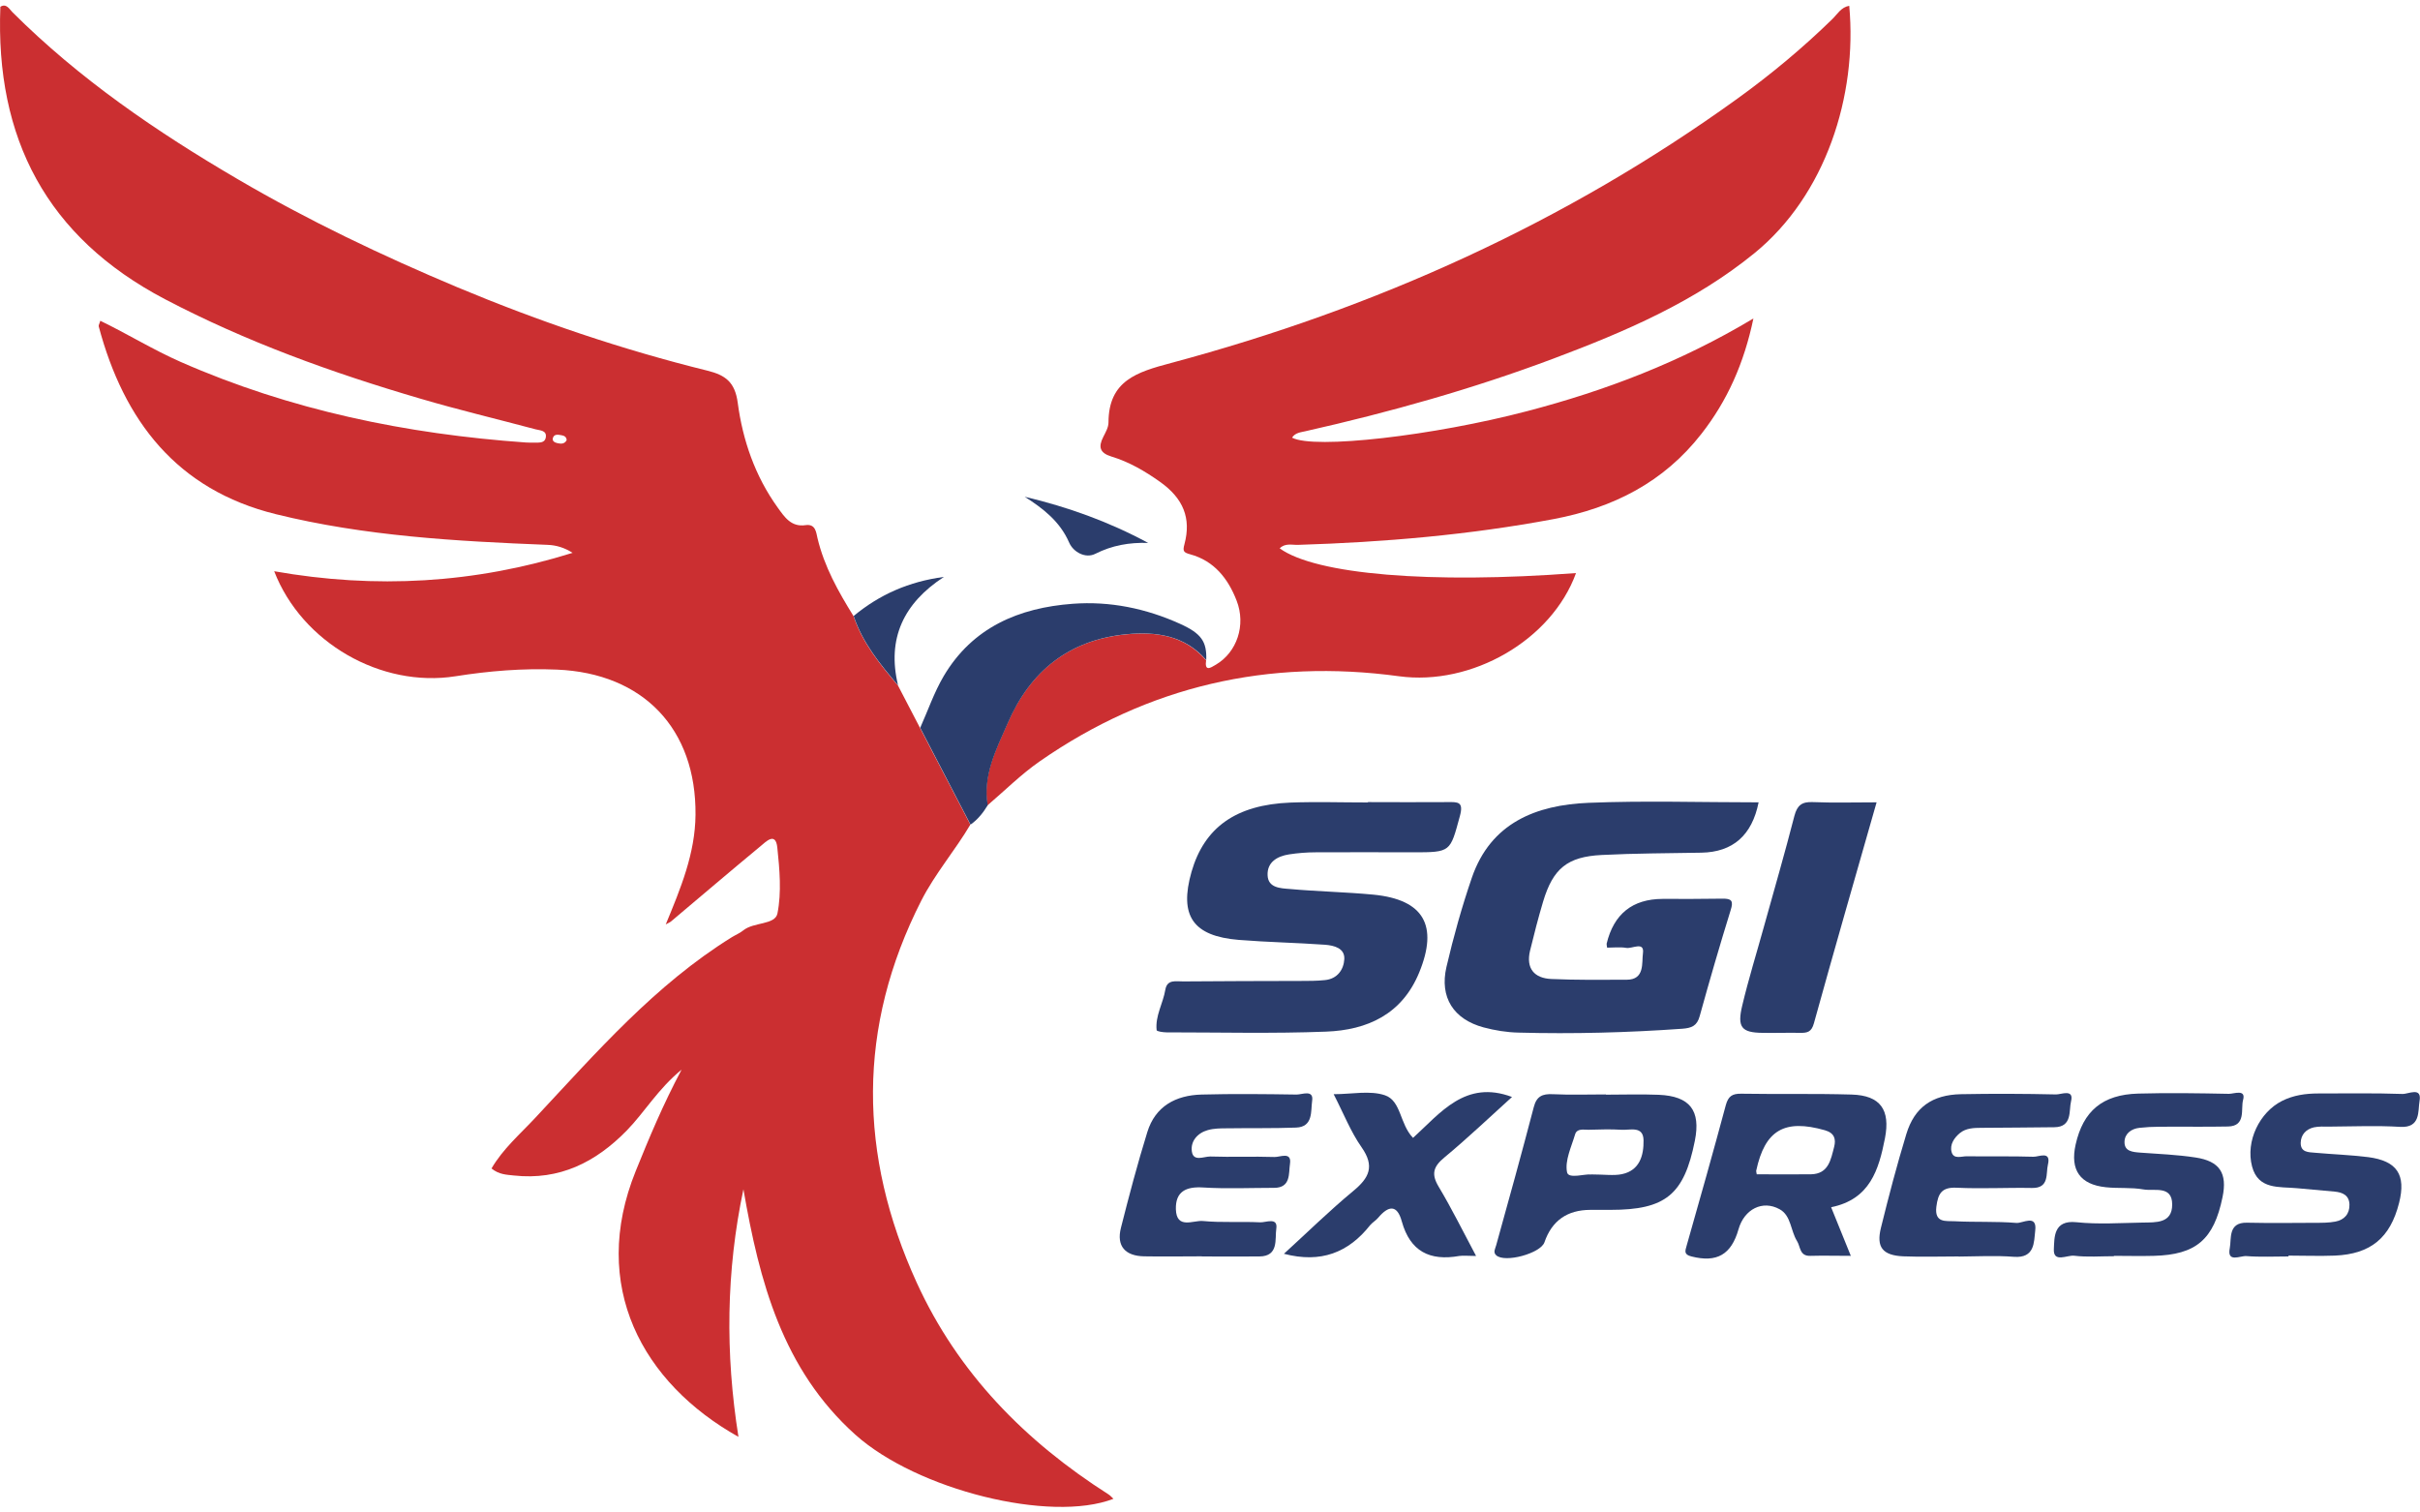
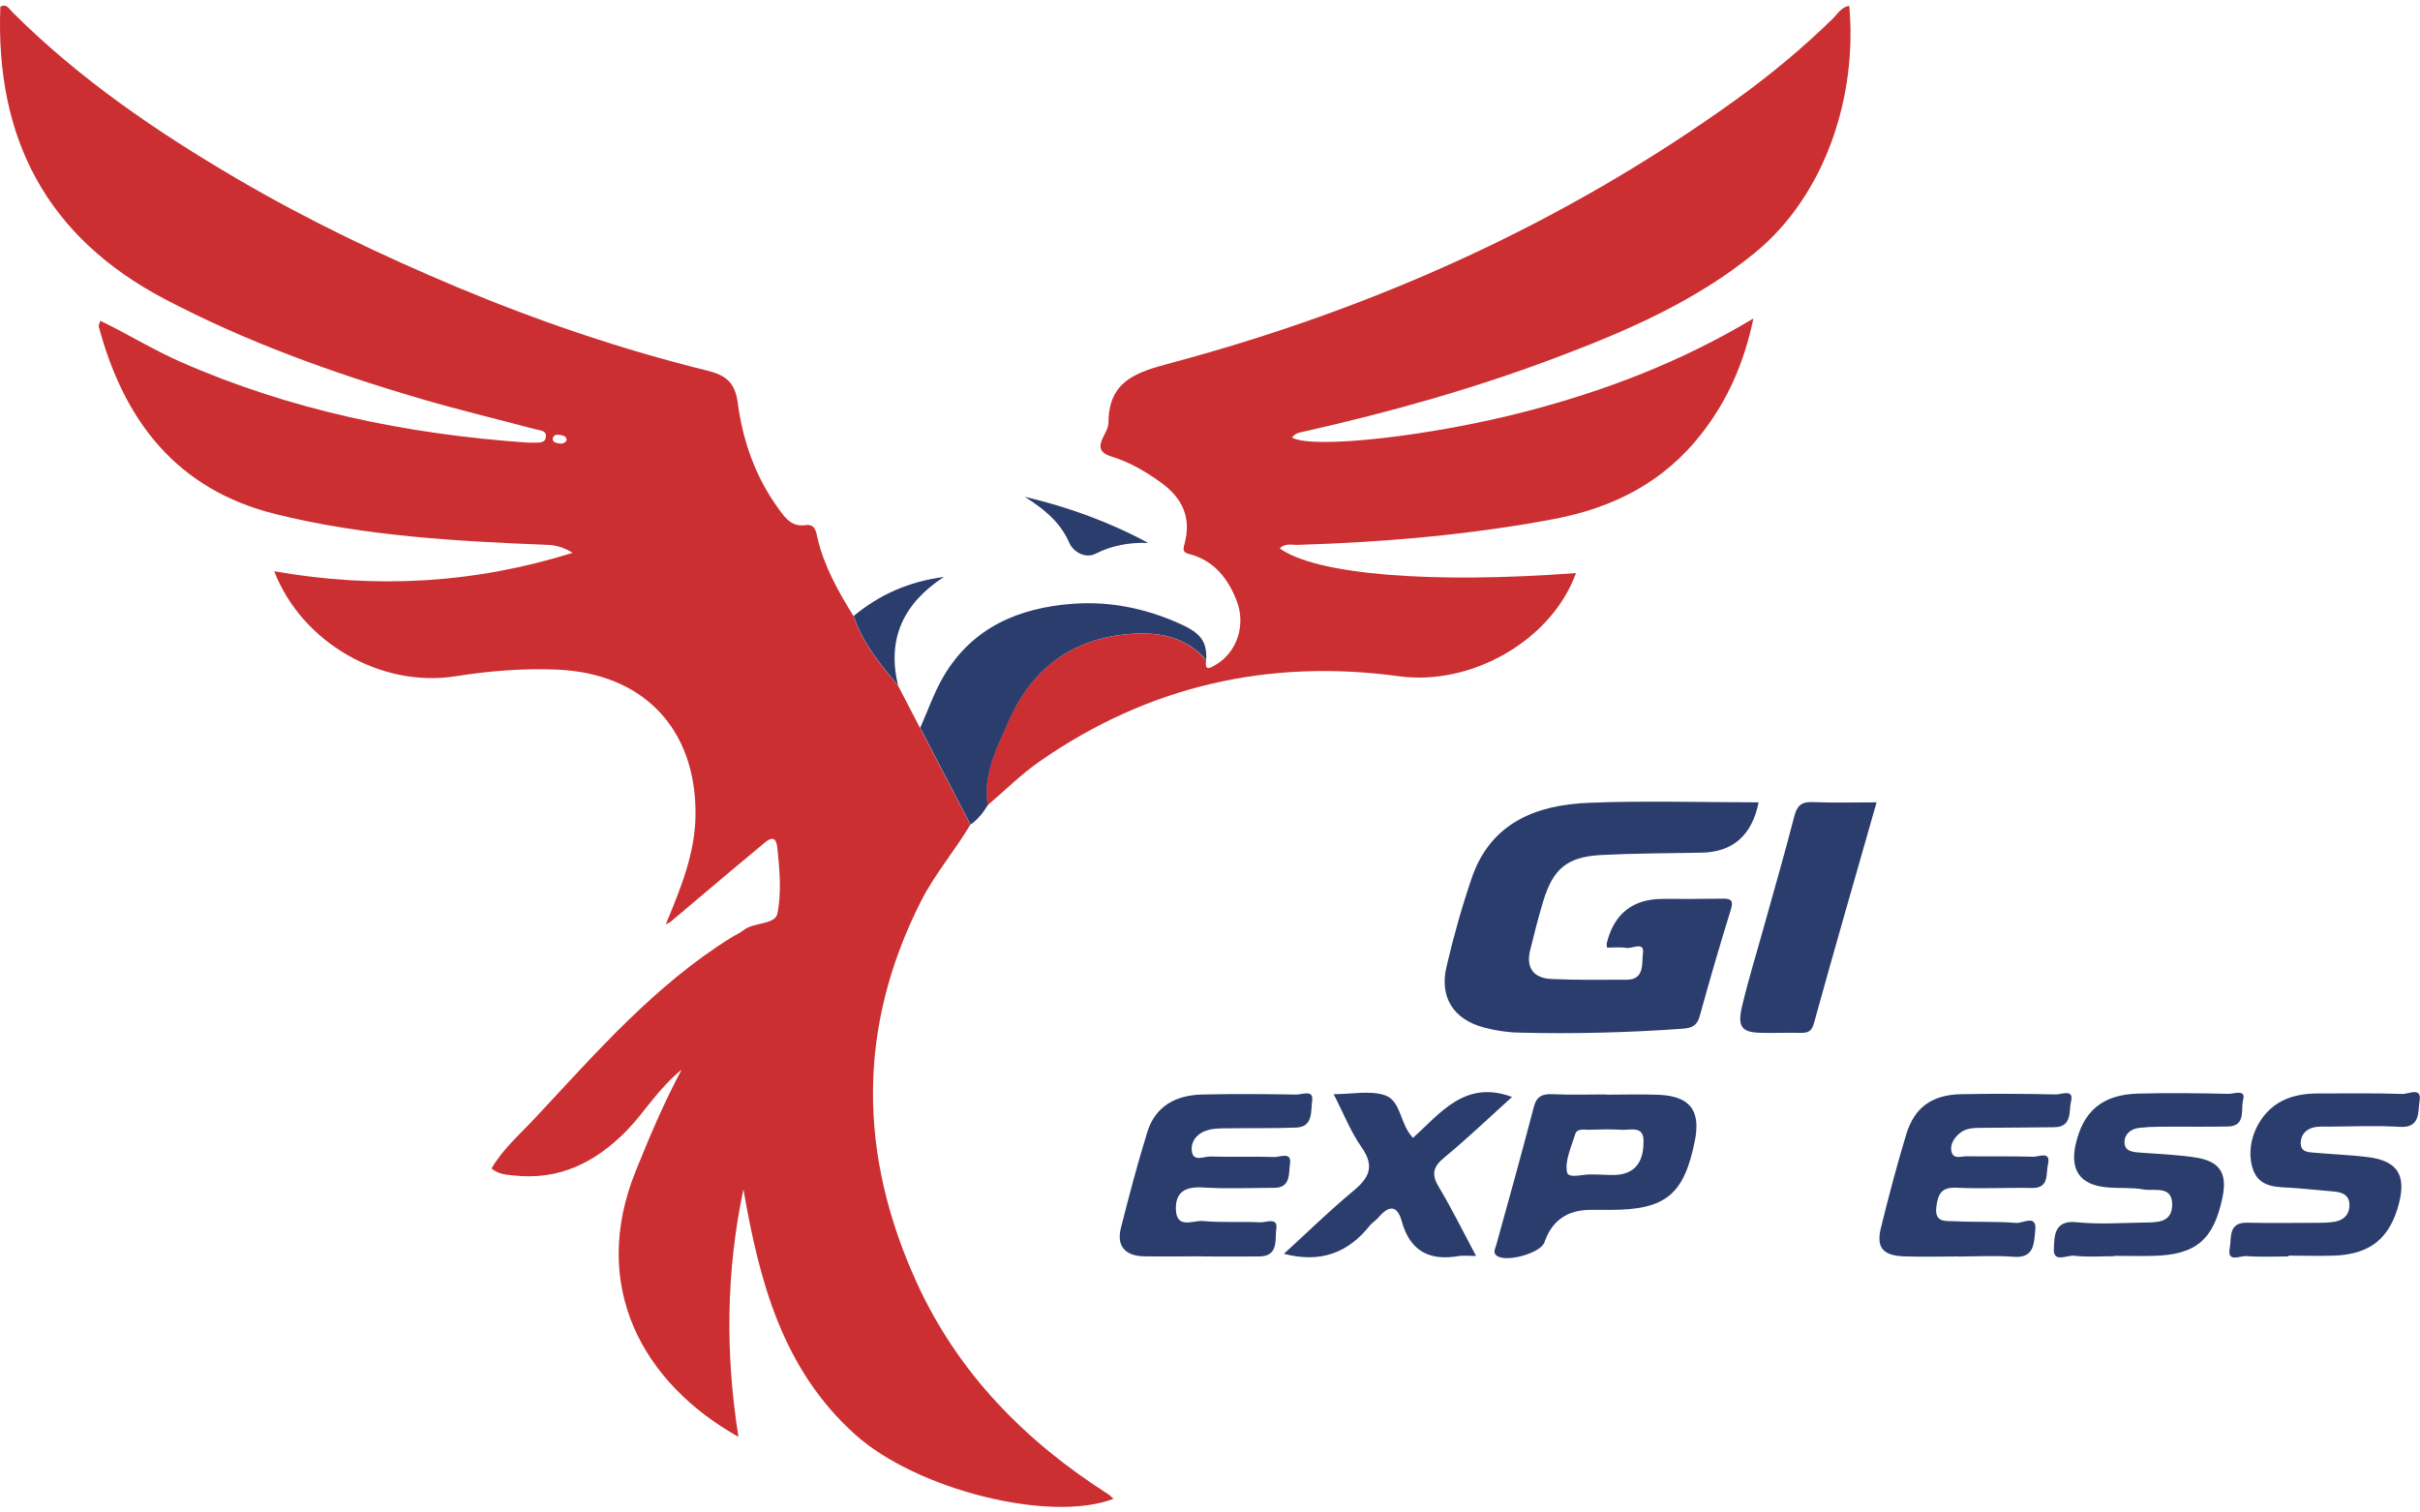
<svg xmlns="http://www.w3.org/2000/svg" id="Layer_1" viewBox="0 0 200 125" width="200px" height="125px">
  <defs>
    <style>.cls-1{fill:#2b3d6c;}.cls-2{fill:#cb2f31;}</style>
  </defs>
  <path class="cls-2" d="M80.2,68.14c-1.27,2.15-2.91,4.04-4.06,6.29-5.33,10.48-5.19,21.02-.38,31.57,3.42,7.49,8.97,13.12,15.86,17.51.14.09.26.23.4.36-5.2,2.01-16.23-.73-21.33-5.3-6.03-5.41-7.93-12.67-9.25-20.28-1.43,6.77-1.51,13.56-.41,20.46-7.94-4.45-12.33-12.48-8.49-21.97,1.1-2.72,2.22-5.42,3.79-8.38-1.98,1.63-3.05,3.51-4.53,5.03-2.57,2.63-5.56,4.13-9.33,3.72-.61-.07-1.22-.07-1.85-.58.94-1.62,2.37-2.85,3.62-4.19,5.04-5.39,9.89-10.99,16.25-14.93.31-.19.66-.33.94-.56.86-.7,2.62-.44,2.82-1.39.35-1.75.18-3.65-.01-5.46-.14-1.31-.94-.48-1.36-.13-2.49,2.06-4.95,4.16-7.42,6.24-.08.07-.19.11-.44.25,1.24-3,2.43-5.86,2.46-9.05.07-7.11-4.31-11.71-11.45-12.01-2.82-.12-5.61.11-8.39.55-6.14.97-12.69-2.77-14.98-8.68,8.38,1.48,16.57,1.01,24.66-1.52q-.96-.62-2.06-.66c-7.56-.3-15.11-.72-22.48-2.54-8.16-2.02-12.54-7.7-14.62-15.51-.03-.1.06-.22.13-.47,2.25,1.09,4.37,2.4,6.64,3.4,9.1,4,18.66,5.96,28.53,6.66.24.02.49.01.73.01.36,0,.82.04.91-.39.13-.63-.46-.61-.84-.71-3.18-.85-6.39-1.61-9.54-2.54-7.27-2.13-14.37-4.69-21.1-8.22C3.86,19.59-.4,11.43.03.56c.5-.31.74.19,1,.45,5.53,5.52,11.92,9.88,18.62,13.8,5.84,3.42,11.93,6.32,18.17,8.94,6.72,2.81,13.58,5.14,20.63,6.88,1.5.37,2.29.94,2.52,2.66.41,3.09,1.43,6.05,3.29,8.64.57.79,1.12,1.65,2.32,1.47.83-.12.87.61.98,1.07.56,2.36,1.72,4.42,2.98,6.45.74,2.22,2.18,3.98,3.67,5.73.61,1.17,1.21,2.34,1.82,3.5,1.39,2.66,2.77,5.33,4.16,7.99ZM46.83,36.36c-.02-.25-.19-.35-.42-.39-.29-.05-.62-.12-.72.24-.07.25.16.37.4.42.29.06.58.07.75-.27Z" />
  <path class="cls-2" d="M99.68,54.54c-.14.98.33.68.81.39,1.73-1.02,2.5-3.26,1.71-5.29-.7-1.81-1.85-3.29-3.84-3.83-.55-.15-.63-.26-.47-.84.57-2.15-.1-3.78-2.01-5.14-1.25-.89-2.57-1.66-4.03-2.1-.97-.3-1.09-.8-.67-1.62.19-.38.43-.79.43-1.19.01-3.47,2.35-4.17,5.17-4.92,16.87-4.52,32.59-11.59,46.81-21.85,2.77-2,5.39-4.18,7.84-6.57.42-.41.73-.99,1.4-1.1.68,7.46-1.96,15.65-7.83,20.44-4.96,4.04-10.72,6.5-16.6,8.71-6.68,2.51-13.55,4.44-20.52,6.01-.39.09-.84.12-1.1.53,1.84.98,11.69-.16,19.43-2.19,6.45-1.69,12.64-4.03,18.7-7.66-.78,3.72-2.16,6.8-4.3,9.54-3.12,4-7.29,6.11-12.21,7.04-6.98,1.31-14.02,1.91-21.1,2.13-.51.02-1.09-.17-1.54.29,2.99,2.16,12.46,2.95,24.49,2.04-2.02,5.57-8.64,9.34-14.62,8.53-10.78-1.47-20.73.79-29.7,7.03-1.54,1.07-2.89,2.42-4.32,3.64-.41-2.5.71-4.61,1.66-6.79,1.88-4.32,5.08-6.87,9.77-7.34,2.46-.25,4.85.07,6.62,2.12Z" />
  <path class="cls-1" d="M145.34,66.31q-.82,4.09-4.73,4.16c-2.75.05-5.49.05-8.23.19-2.85.14-4.03,1.12-4.85,3.85-.4,1.34-.75,2.7-1.08,4.06-.35,1.46.34,2.28,1.77,2.34,2.07.09,4.15.07,6.22.06,1.52,0,1.23-1.43,1.34-2.18.14-1.02-.88-.37-1.37-.45-.52-.09-1.07-.02-1.59-.02-.03-.21-.05-.27-.04-.33q.89-3.69,4.63-3.7c1.65,0,3.3.01,4.94-.02.75-.01.93.17.68.95-.9,2.9-1.75,5.83-2.56,8.76-.22.81-.67.98-1.43,1.04-4.51.32-9.02.44-13.54.32-.97-.02-1.95-.18-2.89-.43-2.48-.67-3.65-2.48-3.07-4.99.58-2.49,1.27-4.96,2.1-7.38,1.56-4.54,5.31-6.01,9.63-6.19,4.63-.19,9.27-.04,14.06-.04Z" />
-   <path class="cls-1" d="M113.05,66.29c2.2,0,4.4.02,6.59,0,.85-.01,1.34-.04,1.01,1.16-.81,2.97-.73,2.99-3.87,2.99-2.69,0-5.37-.02-8.06,0-.73,0-1.46.06-2.18.17-.98.15-1.83.64-1.78,1.73.04,1.05,1.08,1.07,1.82,1.13,2.31.21,4.63.25,6.94.47,4.15.41,5.36,2.55,3.77,6.43-1.42,3.46-4.28,4.76-7.7,4.89-4.39.17-8.79.06-13.18.06-.28,0-.81-.08-.82-.18-.13-1.18.53-2.21.72-3.35.15-.88.9-.67,1.47-.68,3.24-.03,6.47-.03,9.71-.04.67,0,1.35,0,2.01-.07,1.03-.1,1.55-.87,1.6-1.73.05-.91-.84-1.13-1.58-1.19-2.37-.17-4.76-.21-7.13-.4-3.81-.31-4.95-2-3.92-5.62,1.06-3.68,3.67-5.55,8.17-5.73,2.13-.08,4.27-.01,6.41-.01,0,0,0-.02,0-.03Z" />
-   <path class="cls-1" d="M151.34,99.79c.52,1.29,1.01,2.51,1.62,4-1.22,0-2.29-.03-3.35,0-.9.03-.8-.76-1.1-1.23-.53-.85-.48-2.1-1.43-2.62-1.42-.79-2.93,0-3.4,1.65-.6,2.11-1.8,2.78-3.89,2.25-.64-.16-.53-.44-.39-.92,1.1-3.86,2.19-7.72,3.23-11.59.2-.73.53-.95,1.26-.94,3.05.05,6.1-.02,9.14.07,2.38.07,3.21,1.26,2.75,3.62-.51,2.6-1.24,5.04-4.44,5.69ZM145.19,97.05c1.48,0,2.98.02,4.48,0,1.46-.03,1.64-1.23,1.91-2.26.16-.62.05-1.15-.76-1.38-3.34-.95-4.96-.02-5.68,3.35-.01.06.02.12.05.31Z" />
  <path class="cls-1" d="M99.31,103.83c-1.59,0-3.17.03-4.76,0-1.54-.03-2.3-.83-1.91-2.36.67-2.65,1.37-5.3,2.18-7.91.66-2.14,2.35-3.04,4.47-3.1,2.62-.07,5.25-.04,7.87,0,.46,0,1.43-.44,1.28.53-.12.81.11,2.15-1.33,2.2-1.89.07-3.78.03-5.67.06-.54,0-1.11,0-1.63.15-.85.24-1.43.92-1.31,1.76.12.88,1,.41,1.52.42,1.77.06,3.54-.02,5.31.04.45.02,1.44-.48,1.28.57-.12.75.1,1.99-1.33,1.98-1.95,0-3.91.09-5.85-.03-1.41-.09-2.29.33-2.25,1.8.05,1.68,1.44.9,2.22.97,1.57.15,3.17.03,4.75.11.47.02,1.47-.45,1.33.52-.13.84.23,2.29-1.4,2.3-1.59.02-3.17,0-4.76,0,0,0,0-.01,0-.02Z" />
  <path class="cls-1" d="M189.13,103.84c-1.16,0-2.32.06-3.48-.03-.51-.04-1.62.58-1.37-.66.15-.78-.16-2.13,1.41-2.1,1.89.04,3.78.02,5.67.01.55,0,1.1,0,1.64-.1.74-.14,1.19-.63,1.17-1.41-.02-.76-.56-1.01-1.23-1.07-1.03-.09-2.06-.18-3.1-.28-1.47-.14-3.21.14-3.72-1.8-.55-2.1.63-4.48,2.47-5.41.95-.48,1.96-.62,3.01-.62,2.32,0,4.64-.04,6.95.04.49.02,1.63-.63,1.41.6-.14.81.11,2.22-1.6,2.12-1.95-.12-3.9-.03-5.85-.02-.43,0-.87-.03-1.28.06-.65.15-1.08.61-1.09,1.29,0,.79.65.76,1.19.81,1.46.13,2.93.18,4.38.36,2.4.31,3.15,1.46,2.56,3.79-.73,2.88-2.34,4.22-5.3,4.35-1.28.05-2.56,0-3.84,0,0,.01,0,.03,0,.04Z" />
  <path class="cls-1" d="M174.71,103.82c-1.1,0-2.21.09-3.29-.04-.58-.07-1.74.62-1.68-.55.05-.94-.05-2.42,1.86-2.22,1.81.19,3.66.06,5.48.03,1.09-.02,2.44.08,2.44-1.49,0-1.61-1.48-1.09-2.38-1.25-1.01-.18-2.07-.07-3.1-.18-2.14-.22-2.97-1.43-2.5-3.53.62-2.77,2.22-4.13,5.17-4.21,2.5-.07,5-.03,7.5.02.42,0,1.42-.41,1.17.5-.21.75.27,2.17-1.25,2.2-1.89.04-3.78,0-5.67.02-.55,0-1.1.03-1.64.09-.68.07-1.22.48-1.24,1.14-.03.81.67.86,1.31.91,1.52.11,3.05.17,4.55.4,2.01.3,2.65,1.3,2.24,3.28-.72,3.5-2.18,4.76-5.68,4.85-1.1.03-2.2,0-3.29,0h0Z" />
  <path class="cls-1" d="M161.87,103.84c-1.53,0-3.05.05-4.58-.01-1.7-.08-2.24-.75-1.84-2.36.64-2.6,1.32-5.19,2.1-7.75.67-2.2,2.13-3.24,4.51-3.29,2.62-.05,5.25-.04,7.87.02.43,0,1.49-.48,1.23.57-.19.76.13,2.13-1.39,2.14-2.01.01-4.03.05-6.04.05-.62,0-1.25.03-1.74.42-.48.39-.87.96-.7,1.58.17.63.83.34,1.27.35,1.83.03,3.66-.02,5.49.04.43.02,1.48-.53,1.2.65-.18.73.14,1.96-1.32,1.93-2.07-.04-4.15.08-6.22-.02-1.24-.06-1.54.48-1.68,1.57-.17,1.37.81,1.16,1.5,1.2,1.7.09,3.42,0,5.12.14.51.04,1.72-.76,1.55.64-.11.94-.02,2.29-1.76,2.16-1.52-.12-3.05-.03-4.57-.02Z" />
  <path class="cls-1" d="M99.68,54.54c-1.78-2.05-4.17-2.36-6.62-2.12-4.69.47-7.9,3.02-9.77,7.34-.95,2.18-2.07,4.29-1.66,6.79-.38.62-.82,1.18-1.42,1.6-1.39-2.67-2.77-5.33-4.16-8,.64-1.43,1.15-2.93,1.94-4.27,2.38-4.03,6.21-5.65,10.66-5.98,3.07-.23,6.05.38,8.86,1.65,1.8.81,2.23,1.49,2.18,2.99Z" />
  <path class="cls-1" d="M132.7,90.47c1.46,0,2.93-.05,4.39.01,2.58.11,3.48,1.3,2.98,3.8-.89,4.46-2.42,5.71-6.98,5.71-.55,0-1.1,0-1.64,0q-2.89,0-3.81,2.68c-.32.92-3.29,1.73-3.99,1.07-.27-.25-.08-.53,0-.82,1.06-3.8,2.11-7.61,3.11-11.43.23-.89.71-1.1,1.56-1.06,1.46.07,2.92.02,4.39.02,0,0,0,.02,0,.02ZM131.48,97.06c1.11,0,1.87.12,2.56-.02,1.48-.31,1.81-1.56,1.79-2.8-.02-1.23-1.13-.82-1.83-.87-.91-.06-1.82-.02-2.73,0-.4,0-.95-.13-1.1.39-.31,1.04-.86,2.17-.66,3.13.12.57,1.53.1,1.97.18Z" />
  <path class="cls-1" d="M155.09,66.31c-1.77,6.2-3.51,12.22-5.18,18.26-.2.73-.55.8-1.15.79-1.04-.02-2.08.02-3.11,0-1.72-.02-2.1-.46-1.66-2.27.52-2.19,1.19-4.34,1.79-6.51.85-3.05,1.73-6.09,2.52-9.16.23-.87.62-1.17,1.52-1.13,1.69.07,3.39.02,5.27.02Z" />
  <path class="cls-1" d="M121.98,103.8c-.67,0-1.04-.05-1.38,0-2.43.43-4.06-.37-4.75-2.86-.39-1.43-1.12-1.29-1.95-.3-.19.23-.48.39-.67.62-1.79,2.26-4.06,3.16-7.12,2.36,1.93-1.76,3.76-3.56,5.73-5.19,1.32-1.09,1.79-2.04.69-3.61-.9-1.28-1.48-2.78-2.31-4.39,1.51,0,3-.33,4.24.09,1.35.46,1.21,2.38,2.32,3.52,2.26-2.05,4.32-4.83,8.18-3.38-1.84,1.66-3.66,3.4-5.59,5-.92.76-1.1,1.37-.47,2.42,1.06,1.77,1.97,3.62,3.09,5.72Z" />
  <path class="cls-1" d="M74.22,56.64c-1.48-1.74-2.93-3.51-3.67-5.73,2.13-1.77,4.57-2.85,7.46-3.23-3.32,2.16-4.73,5.09-3.79,8.96Z" />
  <path class="cls-1" d="M84.67,41.05c3.58.85,6.96,2.06,10.22,3.82-1.56-.05-2.98.2-4.37.9-.81.41-1.82-.14-2.16-.93-.77-1.76-2.16-2.82-3.68-3.79Z" />
</svg>